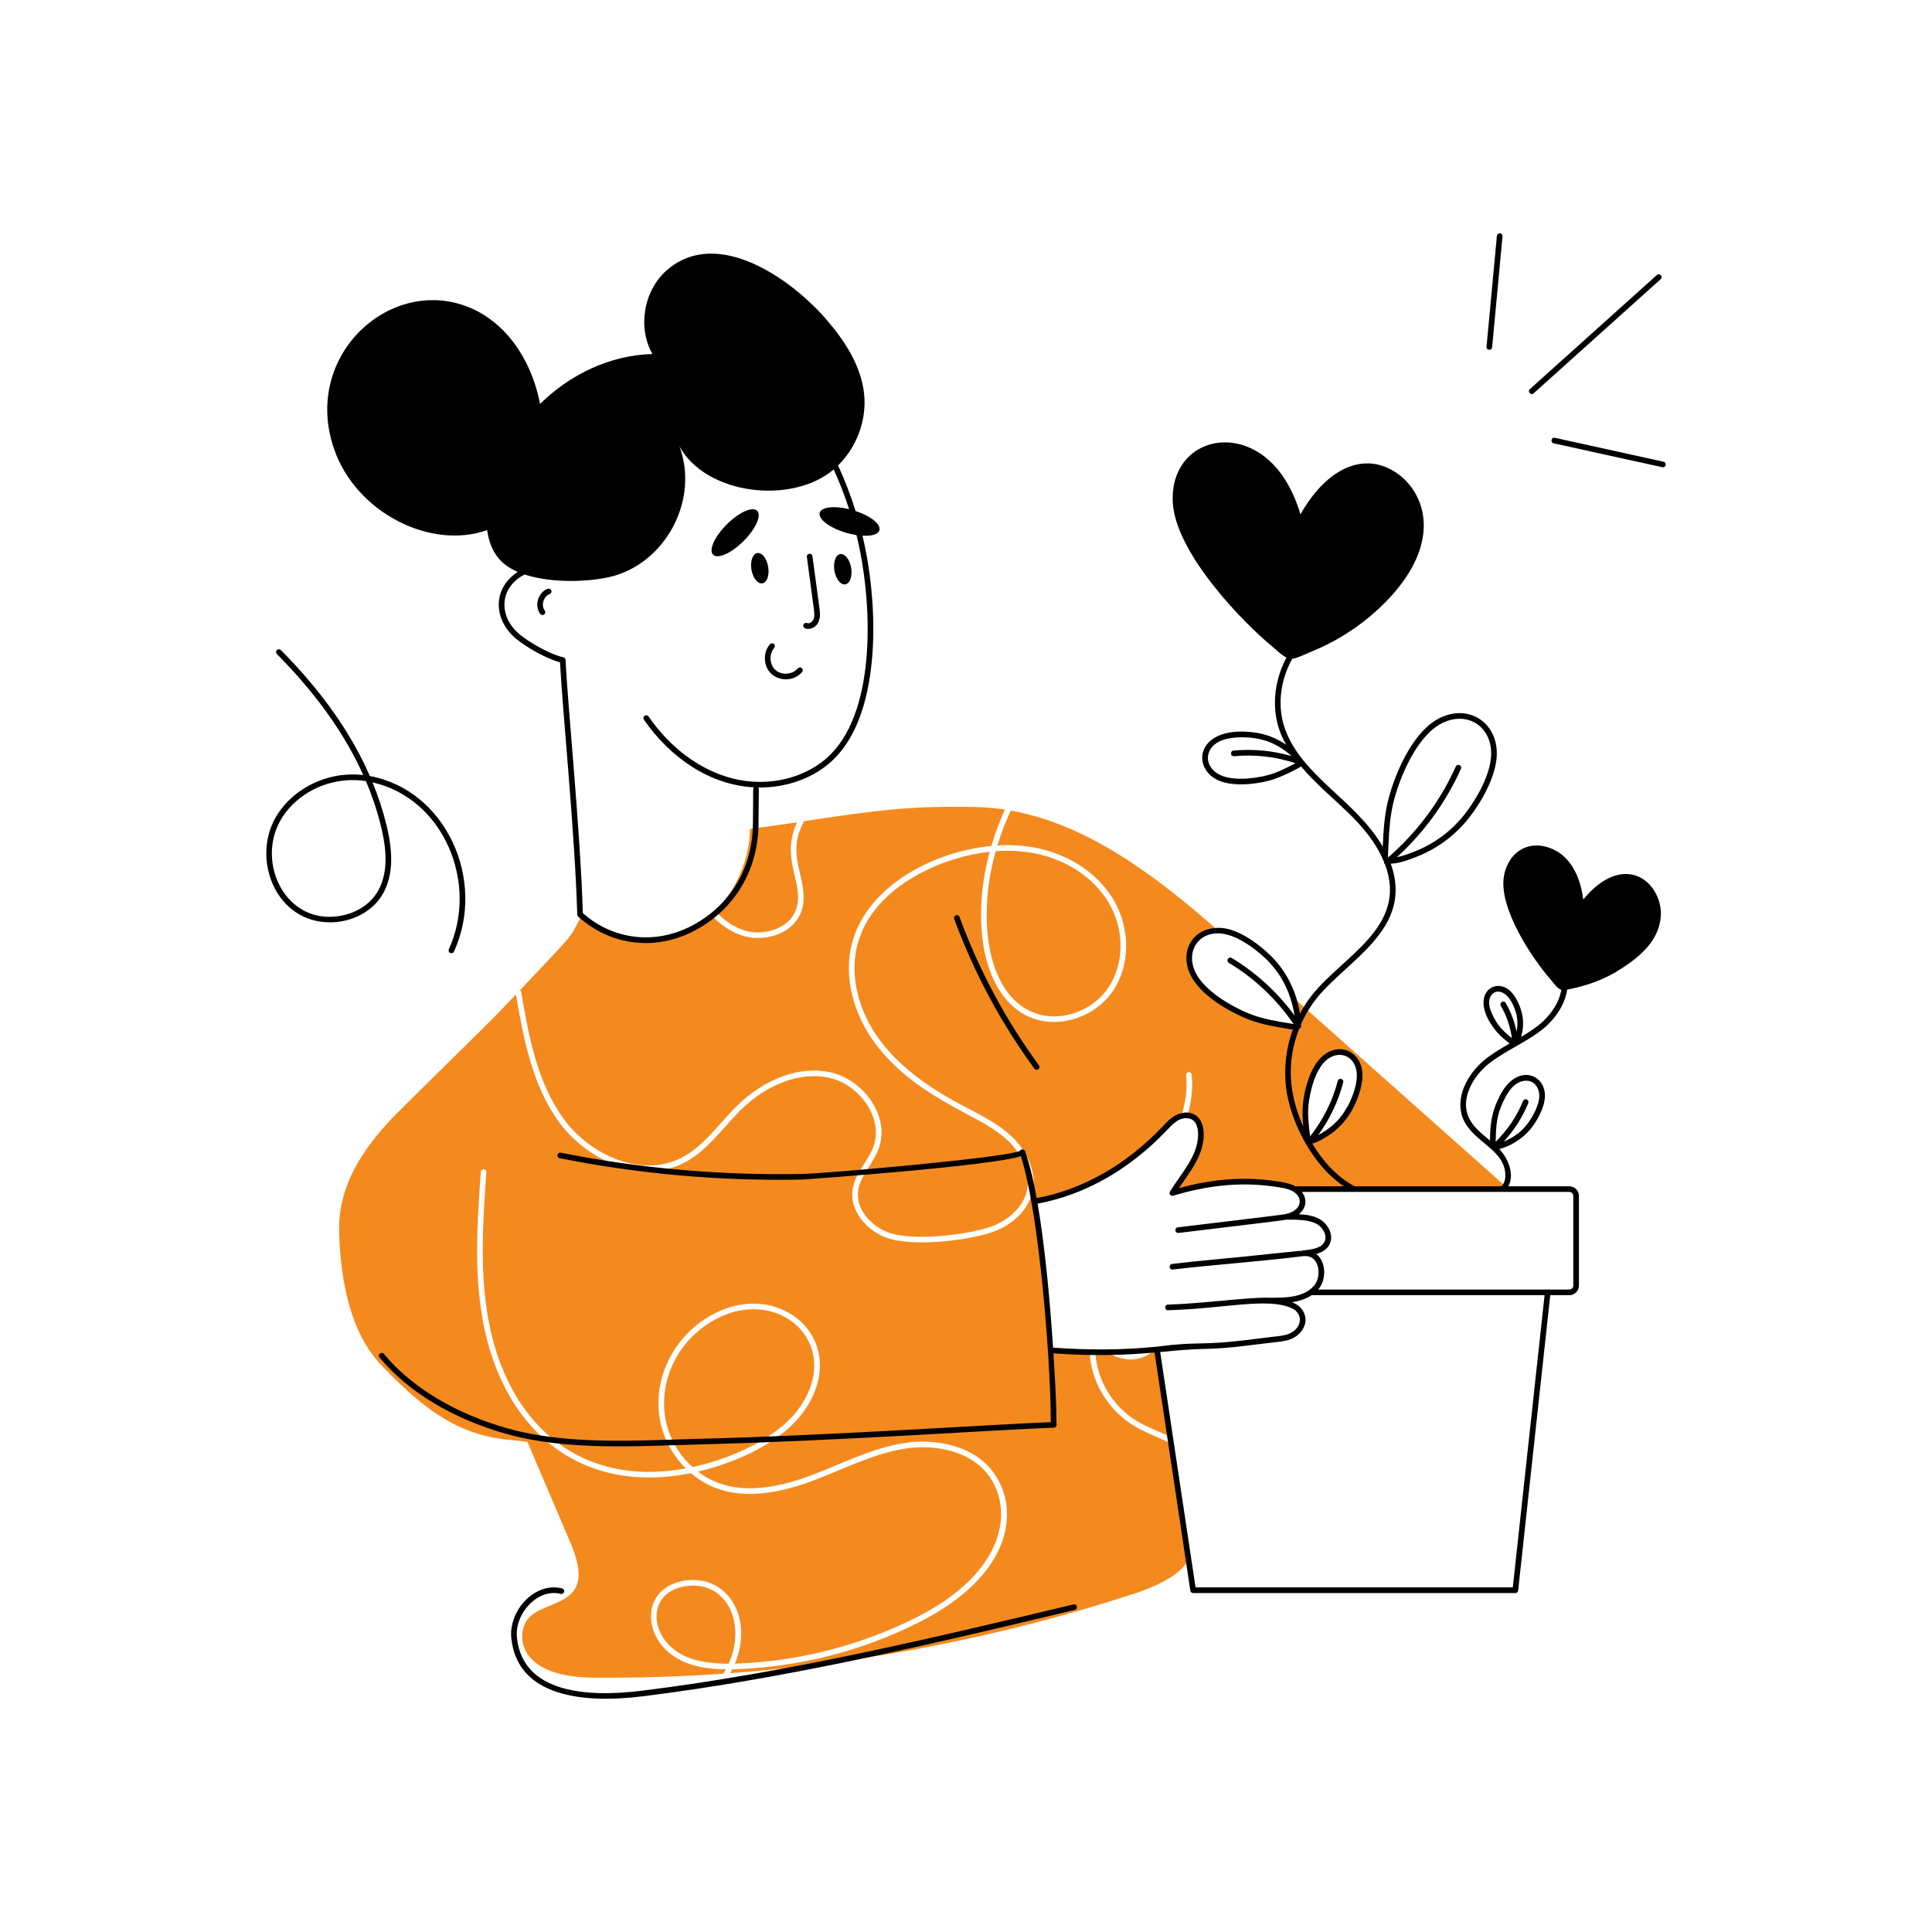
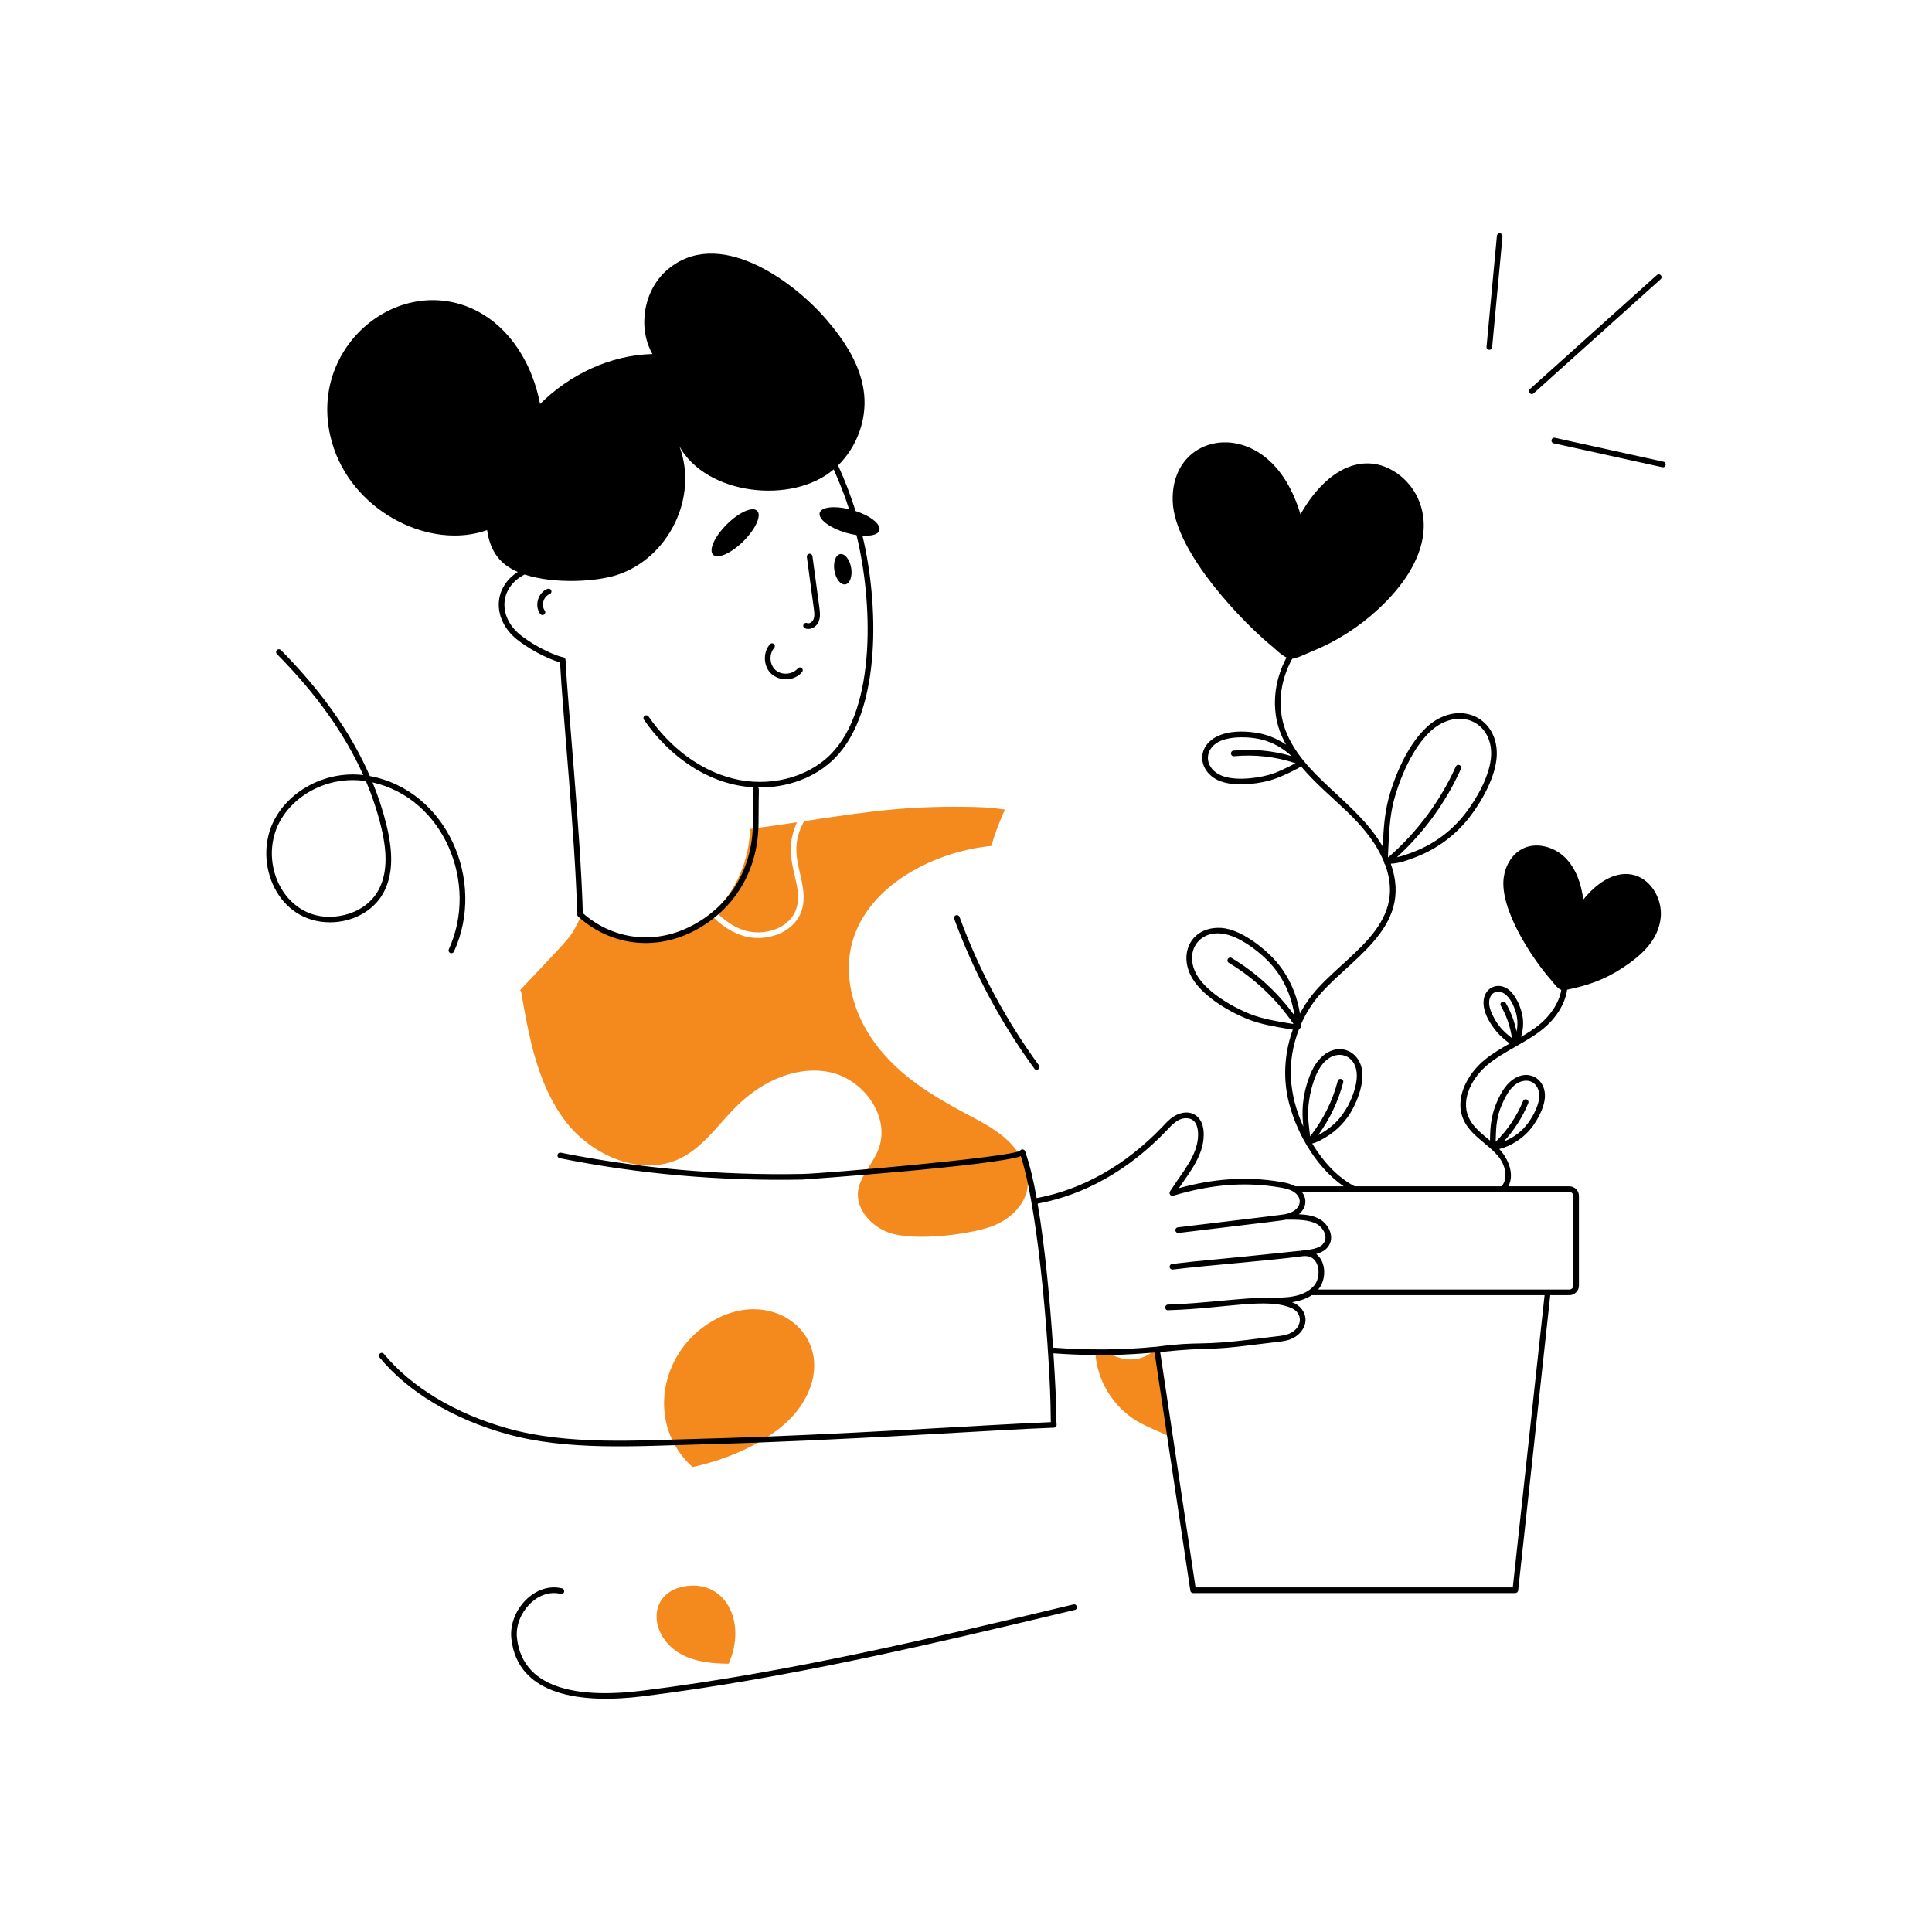
<svg xmlns="http://www.w3.org/2000/svg" width="800" zoomAndPan="magnify" viewBox="0 0 600 600" height="800" preserveAspectRatio="xMidYMid meet" version="1.0">
  <path fill="#f48a1d" d="M 247.312 282.191 C 245.273 288.52 236.875 290.977 230.637 288.766 C 227.617 287.688 224.785 285.75 222.086 282.918 L 222.086 282.898 C 228.566 276.547 232.703 267.117 232.93 257.43 C 237.789 256.797 242.652 256.09 247.516 255.363 C 242.203 266.926 249.879 274.219 247.312 282.191 Z M 247.312 282.191 " fill-opacity="1" fill-rule="nonzero" />
  <path fill="#f48a1d" d="M 318.891 369.941 C 317.828 374.301 314.141 378.23 308.996 380.469 C 302.762 383.18 284.113 385.785 275.836 382.723 C 270.637 380.801 265.625 375.547 266.52 369.586 C 267.215 365.191 271.168 361.293 272.816 356.898 C 276.695 346.777 268.113 335.09 257.578 332.941 C 248.281 331.039 237.586 334.914 228.996 343.316 C 223.289 348.848 218.777 355.859 211.762 359.488 C 199.242 365.992 183.406 358.688 175.34 347.863 C 166.734 336.332 164.145 321.297 161.852 308.051 C 161.812 307.824 161.684 307.621 161.516 307.492 C 179.887 288.012 176.414 292.078 180.48 284.594 C 191.109 295.254 209.836 293.805 220.801 284.109 C 223.688 287.164 226.762 289.234 230.059 290.406 C 237.176 292.938 246.617 290.055 248.988 282.711 C 250.199 278.91 249.305 275.016 248.445 271.234 C 247.152 265.793 246.328 261.258 249.715 255.027 C 272.383 251.562 283.449 250.188 303.074 250.629 C 306.129 250.703 309.129 250.965 312.09 251.43 C 310.395 255.156 308.977 258.922 307.859 262.723 C 289.887 264.449 269.539 275.066 264.676 292.605 C 261.898 302.648 264.637 314.496 271.977 324.297 C 279.527 334.336 289.707 340.352 300.164 345.961 C 304.711 348.348 309.426 350.809 313.133 354.348 C 316.859 357.922 320.344 363.902 318.891 369.941 Z M 318.891 369.941 " fill-opacity="1" fill-rule="nonzero" />
-   <path fill="#f48a1d" d="M 309.219 264.359 C 325.734 263.074 338.508 270.527 344.34 280.383 C 349.297 288.805 349.203 299.461 344.098 306.875 C 338.676 314.758 327.719 317.906 319.672 313.879 C 309.461 308.793 307.207 295.531 306.707 290.07 C 305.941 281.613 306.816 272.93 309.219 264.359 Z M 309.219 264.359 " fill-opacity="1" fill-rule="nonzero" />
  <path fill="#f48a1d" d="M 226.297 516.676 C 221.34 516.656 215.973 516.172 211.484 513.695 C 201.699 508.25 200.902 495.207 211.969 492.773 C 225.094 490.051 232.129 503.562 226.297 516.676 Z M 226.297 516.676 " fill-opacity="1" fill-rule="nonzero" />
  <path fill="#f48a1d" d="M 215.062 455.605 C 200.609 442.473 204.797 419.969 221.043 410.387 C 241.203 398.406 262.031 416.902 248.598 436.715 C 241.801 446.738 226.723 453.109 215.062 455.605 Z M 215.062 455.605 " fill-opacity="1" fill-rule="nonzero" />
  <path fill="#f48a1d" d="M 363.379 446.215 C 359.992 444.57 356.223 443.184 353.094 441.332 C 345.605 436.836 340.613 428.609 340.164 419.945 C 341.434 419.965 342.699 419.965 343.949 419.945 C 348.973 423.195 355.289 423.105 359.207 418.473 C 364.461 453.41 363.172 444.844 363.379 446.215 Z M 363.379 446.215 " fill-opacity="1" fill-rule="nonzero" />
-   <path fill="#f48a1d" d="M 401.574 309.746 C 402.035 311.012 403.074 314.855 403.008 317.105 C 402.969 319.246 402.504 319.043 400.379 318.688 C 396.207 317.98 391.977 317.328 388.027 315.762 C 381.816 313.32 373.152 308.203 370.387 302.164 C 367.457 295.773 370.777 289.078 378.359 289.027 C 359.395 272.41 338.172 256.07 313.914 251.73 C 312.238 255.289 310.859 258.922 309.742 262.57 C 326.547 261.461 339.754 269.16 345.848 279.488 C 351.141 288.504 351.027 299.906 345.551 307.883 C 339.645 316.453 327.684 319.844 318.891 315.465 C 307.898 309.969 305.496 295.977 304.973 290.219 C 304.191 281.781 305.027 273.098 307.34 264.527 C 302.867 265.031 298.227 266.113 293.59 267.77 C 286.844 270.172 270.672 277.457 266.371 293.07 C 263.742 302.59 266.371 313.879 273.395 323.234 C 280.328 332.48 290.566 339.07 300.969 344.398 C 305.645 346.84 310.449 349.371 314.344 353.078 C 320.102 358.594 321.91 365.707 320.586 370.352 C 319.41 375.25 315.332 379.629 309.688 382.07 C 303.129 384.934 283.934 387.586 275.219 384.359 C 269.387 382.199 263.742 376.199 264.785 369.324 C 265.594 364.285 269.512 360.68 271.176 356.285 C 274.648 347.223 266.73 336.57 257.223 334.652 C 248.484 332.867 238.406 336.574 230.207 344.566 C 222.5 352.105 216.973 361.988 204.609 363.512 C 193.188 364.91 180.859 358.215 173.926 348.906 C 165.188 337.188 162.523 322.172 160.23 308.852 C 156.859 312.41 153.449 315.93 149.965 319.375 C 143.738 325.559 123.758 345.145 121.797 347.23 C 112.648 356.992 104.785 368.32 105.328 383.188 C 105.848 397.383 108.531 413.797 118.723 424.285 C 129.844 435.727 140.48 445.227 157.176 447.055 C 159.375 447.297 161.648 447.406 163.809 447.836 C 168.281 458.27 172.73 468.684 177.168 479.117 C 185.996 499.801 169.238 496.051 163.863 502.891 C 160.363 507.352 160.25 520.781 184.227 521.016 C 197.695 521.129 211.168 520.699 224.617 519.785 C 224.898 519.34 225.176 518.895 225.418 518.426 C 220.465 518.391 215.191 517.738 210.645 515.223 C 199.41 509.023 198.949 493.832 211.578 491.078 C 225.07 488.09 234.422 501.645 228.234 516.656 C 228.551 516.637 228.887 516.621 229.203 516.621 C 248.445 515.875 267.676 510.863 284.852 502.164 C 312.715 487.953 314.344 468.895 307.469 458.828 C 301.508 450.09 289.508 448.543 281.051 449.883 C 271.195 451.434 262.105 456.223 252.527 459.816 C 239.359 464.777 225.199 466.648 214.578 457.504 C 181.273 464.23 157.527 445.285 150.504 412.941 C 147.004 396.75 148.176 380.059 149.312 363.922 C 149.352 363.457 149.762 363.102 150.246 363.121 C 150.73 363.16 151.082 363.57 151.047 364.055 C 149.93 380.059 148.773 396.621 152.219 412.566 C 158.852 443.129 180.855 461.934 212.973 456.031 C 198.512 441.57 203.578 418.668 220.148 408.879 C 241.824 396.035 264.586 416.234 250.051 437.699 C 243.133 447.906 228.59 454.258 216.758 457.02 C 226.844 464.789 240.047 462.641 251.914 458.176 C 261.289 454.676 270.562 449.762 280.77 448.152 C 289.75 446.734 302.496 448.43 308.922 457.84 C 316.816 469.398 313.977 489.344 285.633 503.707 C 268.184 512.574 248.477 517.809 227.414 518.426 C 227.207 518.836 227.004 519.227 226.762 519.621 C 269.5 516.488 311.867 508.16 352.574 494.82 C 357.594 493.176 366.906 489.355 369.082 484.203 L 363.695 448.355 C 360.199 446.461 355.988 445.102 352.203 442.824 C 343.766 437.766 338.676 428.461 338.414 419.926 C 334.352 419.852 330.293 419.664 326.23 419.348 C 325.246 409.848 328.734 443.559 321.441 373.07 C 337.016 370.352 350.766 361.891 361.535 350.621 C 363.129 348.93 364.645 347.23 366.844 346.613 C 368.188 342.516 368.82 338.27 368.355 333.926 C 368.297 333.441 368.652 333.016 369.137 332.957 C 369.621 332.902 370.051 333.258 370.086 333.742 C 370.551 338.082 369.992 342.312 368.766 346.41 C 371.828 346.59 372.984 349.344 372.957 352.41 C 372.898 358.816 368.41 363.902 364.871 369.289 L 368.449 369.289 C 381.137 366.102 390.879 366.754 397.754 367.93 C 399.242 368.188 400.773 368.508 402.074 369.289 L 468.531 369.289 C 446.211 349.43 423.91 329.586 401.574 309.746 Z M 411.316 352.41 C 410.199 353.078 408.855 353.863 407.59 354.215 C 406.102 354.625 406.156 354.254 405.969 352.727 C 405.598 349.707 405.188 346.652 405.449 343.617 C 405.867 338.855 407.617 331.812 411.223 328.672 C 415.691 324.742 421.52 327.02 422.18 332.828 C 422.605 336.348 420.969 340.914 419.309 343.988 C 417.484 347.453 414.672 350.398 411.316 352.41 Z M 411.316 352.41 " fill-opacity="1" fill-rule="nonzero" />
  <path fill="#000000" d="M 170.082 182.855 C 167.09 183.961 165.863 188.102 167.77 190.656 C 168.059 191.047 168.609 191.121 168.992 190.836 C 169.383 190.543 169.461 189.996 169.172 189.609 C 167.965 187.988 168.801 185.195 170.691 184.5 C 171.145 184.332 171.375 183.828 171.207 183.375 C 171.039 182.922 170.535 182.691 170.082 182.855 Z M 170.082 182.855 " fill-opacity="1" fill-rule="nonzero" />
  <path fill="#000000" d="M 230.895 168.055 C 234.676 164.289 236.582 160.074 235.148 158.637 C 233.719 157.195 229.492 159.082 225.711 162.852 C 221.93 166.613 220.023 170.832 221.457 172.27 C 222.887 173.711 227.113 171.82 230.895 168.055 Z M 230.895 168.055 " fill-opacity="1" fill-rule="nonzero" />
-   <path fill="#000000" d="M 233.367 176.898 C 233.805 179.496 235.324 181.402 236.758 181.16 C 238.195 180.918 239.004 178.617 238.566 176.02 C 238.125 173.426 236.609 171.516 235.172 171.758 C 233.738 172 232.93 174.301 233.367 176.898 Z M 233.367 176.898 " fill-opacity="1" fill-rule="nonzero" />
  <path fill="#000000" d="M 262.527 181.484 C 263.965 181.242 264.773 178.938 264.336 176.344 C 263.895 173.746 262.379 171.836 260.941 172.078 C 259.508 172.324 258.699 174.621 259.137 177.219 C 259.574 179.816 261.094 181.727 262.527 181.484 Z M 262.527 181.484 " fill-opacity="1" fill-rule="nonzero" />
  <path fill="#000000" d="M 254.254 193.008 C 254.855 191.551 254.641 189.965 254.469 188.695 L 252.312 172.719 C 252.25 172.242 251.805 171.902 251.328 171.969 C 250.848 172.035 250.512 172.477 250.578 172.953 L 252.73 188.93 C 252.883 190.051 253.055 191.316 252.633 192.34 C 252.328 193.09 251.395 193.812 250.668 193.508 C 250.223 193.324 249.711 193.535 249.523 193.98 C 248.824 195.668 252.945 196.195 254.254 193.008 Z M 254.254 193.008 " fill-opacity="1" fill-rule="nonzero" />
  <path fill="#000000" d="M 151.273 164.625 C 152.281 171.516 155.48 175.336 160.797 177.617 C 152.809 182.801 153.203 192.512 160.328 198.414 C 163.609 201.121 169.684 204.562 173.922 205.684 C 174.691 220.766 178.551 258.832 179.273 284.039 C 179.277 284.305 179.41 284.531 179.602 284.688 C 189.488 293.59 203.078 295.348 215.074 289.348 C 226.539 283.613 235.449 271.984 235.574 255.664 C 235.582 244.68 235.852 245.047 235.461 244.559 C 244.332 244.695 253.125 241.613 259.203 235.516 C 274.051 220.613 272.793 186.797 267.844 166.359 C 276.004 166.789 274.383 161.566 265.703 158.699 C 264.191 153.863 262.375 149.129 260.266 144.543 C 266.035 138.879 269.172 130.562 268.375 122.504 C 267.496 113.613 262.293 105.742 256.441 98.996 C 245.883 86.82 222.809 70.242 207.113 83.898 C 199.918 90.16 197.934 101.633 202.609 109.945 C 189.504 110.285 176.992 116.281 167.73 125.445 C 164.66 110.02 156.07 100.082 146.664 95.863 C 122.012 84.816 93.609 110.008 103.734 139.387 C 110.621 159.367 133.902 170.84 151.273 164.625 Z M 211.004 138.629 C 219.285 153.688 245.918 156.84 258.91 145.785 C 260.73 149.801 262.34 153.918 263.699 158.125 C 259.07 157.008 255.098 157.438 254.57 159.234 C 254 161.184 257.691 163.973 262.812 165.473 C 263.91 165.793 264.969 166.012 265.984 166.164 C 270.93 186.121 272.414 219.773 257.961 234.277 C 250.602 241.668 238.645 244.602 227.496 241.754 C 217.488 239.195 208.23 232.367 201.422 222.52 C 201.148 222.121 200.602 222.023 200.203 222.297 C 199.805 222.574 199.707 223.117 199.98 223.516 C 208.055 235.191 220.316 243.797 234.141 244.516 C 233.715 244.992 234.004 244.621 233.824 255.652 C 233.711 271.129 225.426 282.211 214.289 287.781 C 203.023 293.414 190.309 291.797 181.008 283.582 C 180.25 258.008 176.285 218.828 175.637 204.945 C 175.617 204.547 175.336 204.211 174.945 204.129 C 171.012 203.281 164.672 199.727 161.441 197.062 C 154.672 191.453 155.004 182.477 162.922 178.418 C 172.051 181.418 185.07 180.707 191.68 178.535 C 207.605 173.312 216.945 154.465 211.004 138.629 Z M 211.004 138.629 " fill-opacity="1" fill-rule="nonzero" />
  <path fill="#000000" d="M 249.094 208.707 C 249.406 208.336 249.359 207.785 248.988 207.473 C 248.621 207.164 248.066 207.207 247.754 207.578 C 246.137 209.5 242.816 209.797 240.879 208.121 C 238.965 206.461 238.746 203.129 240.426 201.238 C 240.746 200.875 240.715 200.324 240.352 200.004 C 239.992 199.68 239.438 199.715 239.117 200.074 C 238.004 201.324 237.438 203.078 237.555 204.883 C 237.977 211.246 245.637 212.809 249.094 208.707 Z M 249.094 208.707 " fill-opacity="1" fill-rule="nonzero" />
  <path fill="#000000" d="M 102.488 286.434 C 109.328 286.434 115.844 283.074 118.977 277.449 C 121.914 272.168 122.262 265.5 120.082 256.457 C 118.98 251.902 117.516 247.41 115.699 242.973 C 137.867 247.984 148.73 274.422 139.387 294.801 C 139.184 295.242 139.379 295.762 139.816 295.961 C 140.254 296.164 140.777 295.973 140.98 295.531 C 151.121 273.406 138.531 245.387 114.863 241.012 C 109.047 227.641 99.926 214.723 87.234 201.879 C 86.895 201.535 86.34 201.531 85.996 201.871 C 85.652 202.211 85.648 202.766 85.988 203.109 C 98.207 215.473 107.066 227.891 112.812 240.703 C 100.469 239.273 89.102 246.141 84.742 255.531 C 78.801 268.34 86.203 286.434 102.488 286.434 Z M 86.332 256.27 C 90.477 247.332 101.531 240.734 113.637 242.578 C 115.629 247.281 117.211 252.039 118.379 256.871 C 120.453 265.457 120.156 271.727 117.445 276.598 C 115.379 280.316 111.527 283.078 106.875 284.176 C 89.965 288.168 80.035 269.84 86.332 256.27 Z M 86.332 256.27 " fill-opacity="1" fill-rule="nonzero" />
  <path fill="#000000" d="M 318.355 357.547 C 318.105 356.816 317.102 356.746 316.75 357.426 C 312.5 359.512 256.715 364.43 249.176 364.578 C 223.723 365.074 198.48 362.852 174.164 357.973 C 173.695 357.875 173.23 358.184 173.133 358.656 C 173.039 359.133 173.348 359.594 173.82 359.688 C 198.262 364.594 223.621 366.832 249.207 366.328 C 249.812 366.316 307.73 362.156 317.023 359.082 C 322.816 376.836 326.203 422.855 326.297 439.344 C 326.301 440.117 326.309 440.891 326.34 441.66 C 307.738 442.363 259.863 445.734 217.344 446.832 C 197.828 447.336 176.371 448.855 157.742 443.625 C 141.453 439.055 127.773 430.828 119.227 420.469 C 118.488 419.574 117.141 420.688 117.875 421.582 C 126.648 432.219 140.637 440.645 157.27 445.312 C 176.145 450.609 197.66 449.098 217.391 448.582 C 261.629 447.441 309.547 443.988 327.297 443.379 C 327.797 443.359 328.18 442.93 328.141 442.434 C 327.906 439.465 328.391 439.676 327.152 420.285 C 344.977 421.582 355.984 420.16 358.555 420.039 L 369.668 493.984 C 369.73 494.41 370.102 494.73 370.535 494.73 L 470.602 494.73 C 471.047 494.73 471.422 494.391 471.473 493.949 L 481.445 402.227 L 487.367 402.227 C 489.012 402.227 490.348 400.891 490.348 399.246 L 490.348 371.395 C 490.348 369.75 489.012 368.414 487.367 368.414 L 468.426 368.414 C 470.422 364.734 468.434 359.824 465.609 356.84 C 469.055 356.008 473.281 353.531 476.082 349.637 C 476.934 348.449 479.719 344.285 479.793 340.41 C 479.93 333.422 471.074 330.176 465.902 340.07 C 462.992 345.633 462.789 349.676 462.734 354.215 C 460.133 352.039 457.441 349.98 456.121 347.051 C 453.492 341.223 457.398 334.402 462.137 330.527 C 467.129 326.449 473.805 323.836 478.988 319.707 C 482.805 316.664 486.031 312.121 486.684 307.355 C 492.836 306.102 498.152 304.367 503.871 300.602 C 509.48 296.91 514.988 292.207 515.742 285.008 C 516.355 279.137 512.598 272.695 506.797 271.602 C 500.945 270.496 495.434 274.738 491.699 279.375 C 491.098 274.574 489.48 269.703 486.031 266.309 C 482.582 262.914 477.012 261.395 472.73 263.641 C 469.461 265.352 467.457 268.945 466.984 272.602 C 465.723 282.383 475.711 297.551 481.684 304.34 C 482.551 305.324 483.594 306.977 484.875 307.422 C 484.172 311.625 481.211 315.695 477.898 318.336 C 476.184 319.703 474.297 320.891 472.391 322.016 C 473.129 319.352 473.305 316.785 472.422 313.855 C 472.109 312.805 470.898 309.238 468.613 307.41 C 463.578 303.387 455.914 309.723 464.797 320.402 C 465.977 321.816 467.398 322.941 468.832 324.07 C 466.164 325.594 463.453 327.191 461.027 329.172 C 455.789 333.457 451.52 341.102 454.523 347.77 C 457.754 354.938 467.637 357.027 467.496 365.246 C 467.473 366.52 467.059 367.574 466.309 368.414 L 420.707 368.414 C 415.301 365.598 410.832 360.629 407.523 355.133 C 409.008 354.777 410.367 354 411.77 353.16 C 415.305 351.035 418.18 348.008 420.082 344.398 C 421.812 341.191 423.5 336.438 423.047 332.73 C 422.102 324.383 411.086 322.016 406.543 334.633 C 404.301 340.754 404.293 345.5 404.75 349.848 C 400.285 339.945 399.406 329.816 403.488 319.438 C 403.559 319.414 403.637 319.418 403.703 319.375 C 404.086 319.125 404.199 318.629 403.988 318.234 C 405.238 315.359 406.844 312.629 408.805 310.152 C 418.305 298.152 439.211 288.551 431.914 268.227 C 434.59 268.137 437.309 267.105 439.848 266.117 C 446.406 263.562 452.145 259.27 456.441 253.699 C 460.273 248.738 464.488 241.176 464.824 234.848 C 465.395 223.965 455.281 217.93 445.852 223.699 C 438.508 228.191 433.344 239.914 431.172 248.23 C 429.914 253.055 429.652 258.062 429.426 262.93 C 421.113 248.555 404.414 241.172 399.094 226.43 C 396.789 220.055 397.188 212.078 401.312 204.578 C 402.652 204.508 405.168 203.223 407.25 202.379 C 414.895 199.285 421.977 194.789 428.023 189.176 C 454.383 164.691 438.223 144.18 425.039 143.914 C 415.777 143.727 408.41 151.656 403.875 159.734 C 401.715 152.523 397.977 145.465 391.812 141.145 C 379.465 132.5 363.582 139.293 364.199 155.711 C 364.816 171.836 386.824 194.027 394.938 200.629 C 396.238 201.688 397.844 203.41 399.531 204.191 C 395.383 212.035 395.031 220.336 397.445 227.027 C 397.98 228.516 398.664 229.914 399.41 231.277 C 396.543 229.316 393.285 227.996 389.836 227.512 C 372.207 225.031 369.73 237.625 377.66 242 C 382.059 244.426 389.488 243.688 394.324 242.387 C 398.004 241.398 403.691 238.34 404.082 238.047 C 408.387 243.172 413.656 247.574 418.324 252.039 C 427.859 261.168 429.309 266.953 429.766 267.52 C 429.793 267.582 429.82 267.645 429.848 267.703 C 429.82 267.934 429.883 268.176 430.043 268.367 C 430.066 268.395 430.098 268.406 430.125 268.43 C 437.406 287.781 417.125 296.82 407.434 309.062 C 406.012 310.859 404.77 312.781 403.703 314.789 C 402.703 308.199 399.672 301.754 394.641 296.805 C 390.66 292.887 383.906 288.004 378.352 288.152 C 370.172 288.207 366.383 295.531 369.59 302.527 C 372.465 308.805 381.285 314.055 387.707 316.578 C 391.785 318.191 396.195 318.871 400.57 319.609 C 400.914 319.668 401.219 319.711 401.5 319.746 C 399.02 326.562 398.434 334.055 399.992 341.203 C 401.996 350.395 408.18 362.254 417.316 368.414 L 402.277 368.414 C 400.898 367.652 399.367 367.32 397.898 367.066 C 386.969 365.199 376.504 366.109 366.113 369 C 369.637 363.789 373.777 358.781 373.832 352.418 C 373.883 346.727 370.234 344.707 366.609 345.773 C 364.172 346.453 362.613 348.211 360.902 350.016 C 349.617 361.828 336.16 369.438 321.945 372.078 C 321.043 367.07 320.016 362.395 318.355 357.547 Z M 463.395 314.938 C 462.68 313.395 462.383 312.152 462.465 311.039 C 462.766 306.887 468.219 305.957 470.746 314.359 C 471.332 316.309 471.395 318.367 470.984 320.355 C 470.34 317.242 469.211 314.227 467.609 311.488 C 467.02 310.48 465.516 311.375 466.098 312.371 C 467.891 315.441 469.039 318.879 469.543 322.398 C 466.918 320.32 465.066 318.551 463.395 314.938 Z M 467.453 340.883 C 467.457 340.883 467.457 340.883 467.457 340.883 C 468.547 338.797 469.664 337.422 470.973 336.559 C 472.422 335.602 474.355 335.262 475.832 336.066 C 477.188 336.801 478.074 338.535 478.043 340.379 C 477.992 343.051 476.262 346.387 474.66 348.613 C 472.629 351.441 470.102 353.246 466.98 354.535 C 470.211 351.051 472.828 346.98 474.617 342.586 C 474.801 342.141 474.586 341.629 474.141 341.445 C 473.688 341.27 473.18 341.477 472.996 341.926 C 471.066 346.664 468.133 351.012 464.48 354.598 C 464.652 349.648 464.586 346.367 467.453 340.883 Z M 393.871 240.695 C 389.539 241.859 382.453 242.641 378.504 240.465 C 373.93 237.941 374.023 232.598 378.633 230.289 C 380.547 229.328 383.164 228.977 385.684 228.977 C 391.641 228.977 396.457 230.621 401.125 234.812 C 395.289 233.121 389.121 232.52 383.078 233.109 C 381.953 233.219 382.059 234.938 383.246 234.852 C 389.664 234.234 396.227 234.996 402.344 237.027 C 399.605 238.426 396.785 239.91 393.871 240.695 Z M 431.148 263.566 C 431.375 258.617 431.609 253.5 432.867 248.672 C 434.906 240.855 439.863 229.418 446.766 225.191 C 454.988 220.156 463.57 225.27 463.074 234.758 C 462.762 240.684 458.727 247.875 455.055 252.633 C 450.953 257.949 445.477 262.047 439.211 264.484 C 437.68 265.082 435.695 265.832 433.812 266.219 C 442.215 258.551 449.07 249.133 453.711 238.762 C 453.91 238.32 453.711 237.801 453.273 237.605 C 452.832 237.41 452.312 237.605 452.113 238.047 C 447.297 248.812 440.043 258.527 431.129 266.262 C 431.105 266.211 431.086 266.16 431.062 266.109 C 431.043 265.738 431.062 265.379 431.148 263.566 Z M 388.348 314.949 C 382.375 312.598 373.844 307.605 371.18 301.797 C 368.031 294.926 372.828 288.715 380.109 290.039 C 384.738 290.852 390.016 294.715 393.414 298.055 C 396.801 301.383 399.332 305.516 400.75 310.047 C 401.09 310.961 401.797 313.664 402.02 315.367 C 396.793 308.207 390.113 302.07 382.516 297.512 C 382.098 297.258 381.562 297.395 381.316 297.809 C 381.066 298.223 381.199 298.762 381.613 299.012 C 389.57 303.789 396.484 310.348 401.723 318.012 C 401.473 317.984 401.164 317.934 400.863 317.879 C 396.641 317.168 392.27 316.5 388.348 314.949 Z M 406.32 343.691 C 406.719 339.188 408.391 332.301 411.801 329.332 C 415.727 325.879 420.73 327.824 421.309 332.934 C 421.711 336.242 420.141 340.598 418.539 343.57 C 417.785 344.57 416.055 348.945 409.375 352.508 C 412.957 347.602 415.629 342.012 417.145 336.141 C 417.434 335.023 415.738 334.574 415.449 335.703 C 413.84 341.941 410.875 347.848 406.871 352.902 C 406.496 349.863 406.062 346.695 406.32 343.691 Z M 469.812 492.977 L 371.289 492.977 L 360.305 419.887 C 377.07 418.172 373.656 419.676 389.523 417.617 C 397.777 416.551 399.348 416.715 401.723 415.484 C 403.684 414.449 405.219 412.484 405.426 410.379 C 405.426 410.379 405.426 410.379 405.426 410.375 C 405.652 408.004 404.129 405.438 401.242 404.426 C 403.316 404.113 405.637 403.406 407.363 402.227 L 479.684 402.227 Z M 488.598 371.395 L 488.598 399.246 C 488.598 399.938 488.059 400.477 487.367 400.477 C 478.082 400.477 425.895 400.477 409.367 400.477 C 411.93 397.582 411.984 391.906 408.766 389.438 C 410.574 388.934 412.172 388.039 412.969 386.293 C 414.27 383.465 412.406 380.137 409.934 378.668 C 407.957 377.512 405.773 377.219 403.367 377.102 C 405.441 375.398 406.234 372.688 404.309 370.164 C 410.445 370.168 479.516 370.164 487.367 370.164 C 488.047 370.164 488.598 370.715 488.598 371.395 Z M 362.172 351.223 C 364.023 349.262 365.992 347.039 368.711 347.285 C 371.281 347.434 372.102 349.852 372.082 352.402 C 372.023 358.84 367.25 363.867 363.527 369.75 L 363.348 370.027 C 362.914 370.711 363.566 371.57 364.34 371.34 C 375.34 368.047 385.988 366.809 397.602 368.789 C 398.988 369.035 400.445 369.332 401.621 370.035 C 405.039 372.109 404.062 376.125 399.215 377.035 C 400.164 377.035 388.992 378.375 365.789 381.16 C 365.309 381.219 364.969 381.656 365.027 382.137 C 365.086 382.621 365.531 382.961 366 382.902 C 396.215 379.273 398.203 379.039 399.441 378.773 C 402.938 378.773 406.605 378.75 409.043 380.176 C 410.867 381.258 412.242 383.68 411.375 385.562 C 410.219 388.102 406.055 388.09 404.031 388.418 L 404.051 388.555 C 404 388.598 403.953 388.645 403.914 388.699 L 403.809 388.445 C 374.305 391.582 373.594 391.34 364.125 392.52 C 363.938 392.52 363.922 392.52 364.105 392.52 C 363.621 392.52 363.23 392.914 363.23 393.395 C 363.23 393.879 363.621 394.273 364.105 394.273 L 364.379 394.246 C 374.75 392.973 394.824 391.441 404.34 390.145 C 404.348 390.145 404.297 390.145 404.699 390.109 C 404.887 390.16 407.434 389.555 408.816 392.168 C 409.949 394.312 409.621 397.508 408.086 399.285 C 404.688 403.184 398.652 403.055 393.512 403.012 C 386.777 402.938 372.816 404.891 362.723 405.152 C 361.52 405.184 361.703 407.043 362.727 406.902 C 362.734 406.902 362.738 406.906 362.746 406.906 C 362.754 406.906 362.762 406.906 362.77 406.902 C 362.926 406.898 363.082 406.887 363.238 406.883 C 380.453 406.375 393.578 402.855 401.191 406.285 C 404.539 407.812 404.57 411.996 400.91 413.934 C 398.879 414.984 397.324 414.836 389.301 415.879 C 372.07 418.113 372.996 416.398 359.211 418.238 C 358.836 418.273 358.656 418.285 358.449 418.293 C 348.102 419.316 337.371 419.285 327.043 418.523 C 326.105 404.434 324.609 387.664 322.246 373.805 C 336.832 371.102 350.625 363.309 362.172 351.223 Z M 362.172 351.223 " fill-opacity="1" fill-rule="nonzero" />
  <path fill="#000000" d="M 321.23 331.879 C 321.898 332.793 323.336 331.789 322.645 330.844 C 312.309 316.711 304.012 301.207 297.988 284.766 C 297.82 284.312 297.312 284.078 296.863 284.242 C 296.41 284.41 296.176 284.914 296.344 285.367 C 302.422 301.961 310.797 317.609 321.23 331.879 Z M 321.23 331.879 " fill-opacity="1" fill-rule="nonzero" />
  <path fill="#000000" d="M 174.137 494.988 C 174.602 495.102 175.078 494.82 175.199 494.352 C 175.316 493.883 175.031 493.406 174.562 493.289 C 166.09 491.164 157.871 500.203 158.801 508.84 C 160.738 526.809 180.785 529.141 199.625 526.801 C 244.977 521.172 290.117 510.398 333.777 499.977 C 334.895 499.707 334.508 498.012 333.367 498.273 C 289.758 508.684 244.66 519.445 199.406 525.062 C 182.305 527.184 162.398 525.832 160.543 508.652 C 159.742 501.203 166.891 493.164 174.137 494.988 Z M 174.137 494.988 " fill-opacity="1" fill-rule="nonzero" />
  <path fill="#000000" d="M 463.398 107.84 L 466.617 73.402 C 466.664 72.918 466.309 72.492 465.828 72.445 C 465.359 72.414 464.918 72.754 464.875 73.238 L 461.656 107.676 C 461.547 108.84 463.293 109.004 463.398 107.84 Z M 463.398 107.84 " fill-opacity="1" fill-rule="nonzero" />
  <path fill="#000000" d="M 476.289 122.145 L 515.723 86.715 C 516.582 85.941 515.414 84.637 514.551 85.414 L 475.117 120.84 C 474.254 121.613 475.426 122.918 476.289 122.145 Z M 476.289 122.145 " fill-opacity="1" fill-rule="nonzero" />
  <path fill="#000000" d="M 482.508 137.676 C 517.711 145.418 516.234 145.121 516.422 145.121 C 517.465 145.121 517.625 143.613 516.609 143.391 L 482.883 135.965 C 481.758 135.707 481.371 137.426 482.508 137.676 Z M 482.508 137.676 " fill-opacity="1" fill-rule="nonzero" />
</svg>